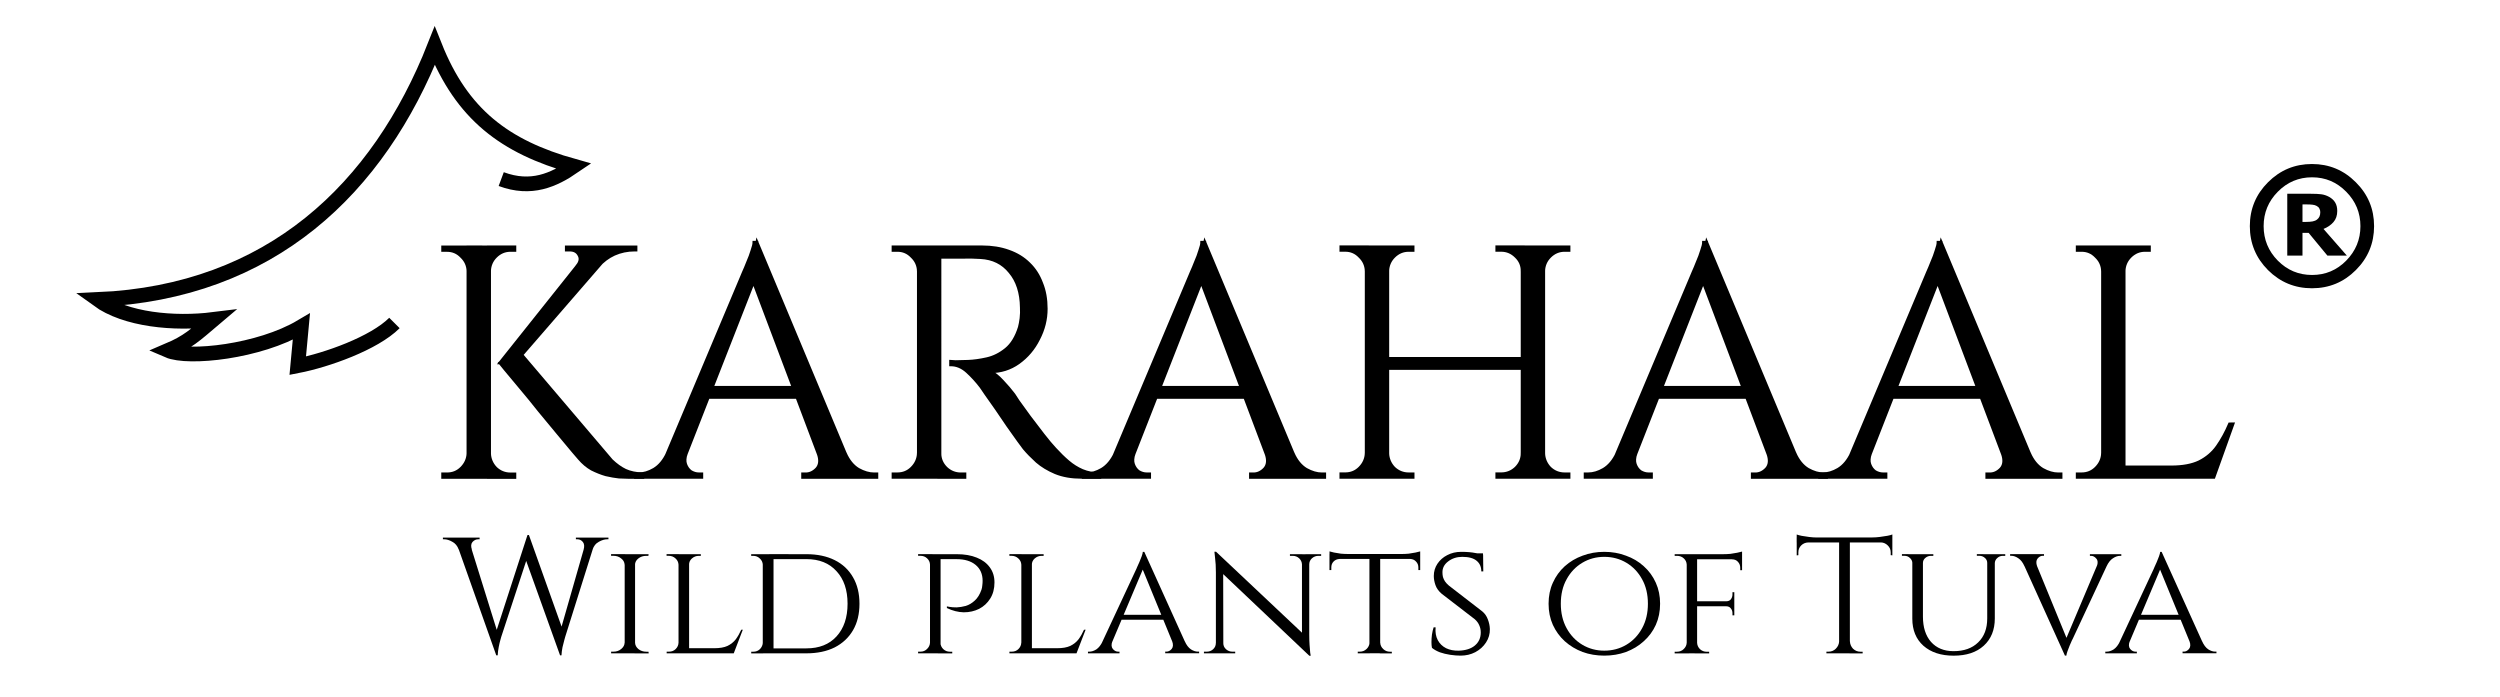
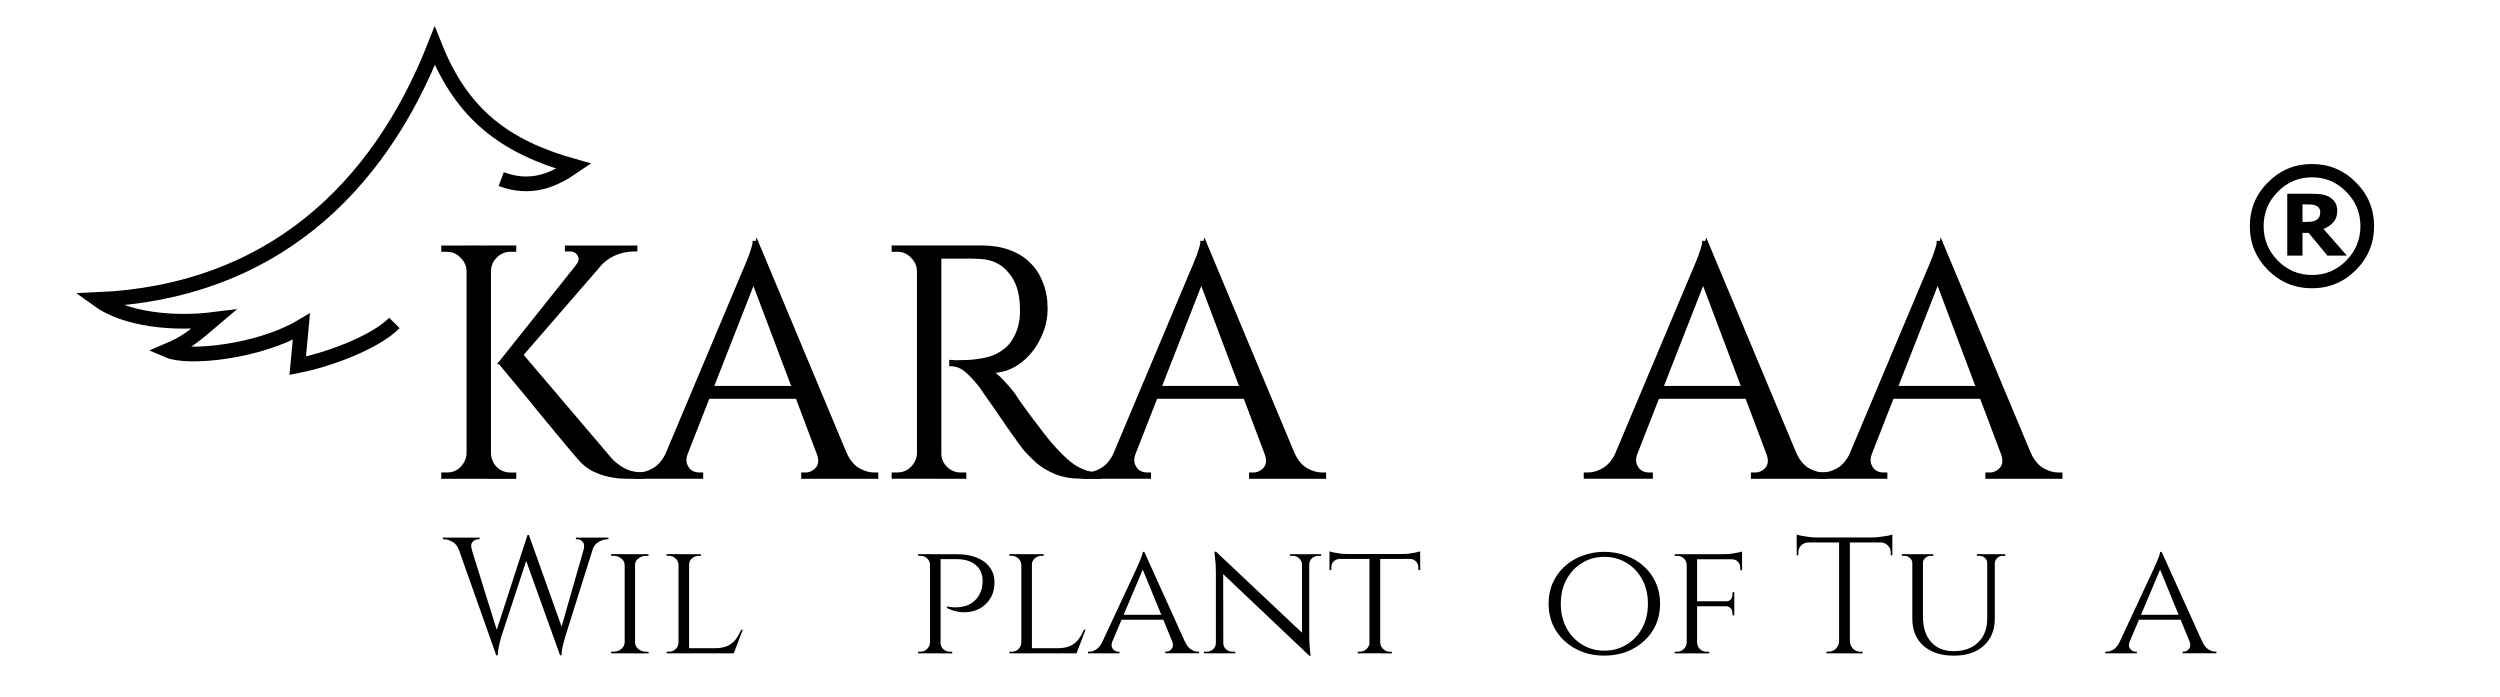
<svg xmlns="http://www.w3.org/2000/svg" xmlns:ns1="http://www.inkscape.org/namespaces/inkscape" xmlns:ns2="http://sodipodi.sourceforge.net/DTD/sodipodi-0.dtd" width="180" height="50.15" viewBox="0 0 47.625 13.269" version="1.1" id="svg857" ns1:version="1.4.2 (f4327f4, 2025-05-13)" ns2:docname="Logol.svg">
  <defs id="defs851" />
  <ns2:namedview id="base" pagecolor="#ffffff" bordercolor="#666666" borderopacity="1.0" ns1:pageopacity="0.0" ns1:pageshadow="2" ns1:zoom="2.8" ns1:cx="-11.964286" ns1:cy="42.678571" ns1:document-units="mm" ns1:current-layer="g899" ns1:document-rotation="0" showgrid="false" ns1:window-width="3440" ns1:window-height="1369" ns1:window-x="-8" ns1:window-y="-8" ns1:window-maximized="1" units="px" showguides="false" ns1:snap-nodes="false" ns1:showpageshadow="2" ns1:pagecheckerboard="0" ns1:deskcolor="#d1d1d1" />
  <g ns1:label="Слой 1" ns1:groupmode="layer" id="layer1">
    <g id="g899" transform="matrix(0.876,0,0,0.876,-6.129,-0.567)">
      <path ns2:nodetypes="ccccccccc" ns1:connector-curvature="0" id="path4520" d="m 15.574,7.671 c -0.442,0.443 -1.481,0.809 -2.103,0.93 l 0.079,-0.849 c -0.915,0.543 -2.456,0.709 -2.9,0.517 0.433,-0.184 0.584,-0.33 0.991,-0.675 -0.858,0.107 -1.913,0.009 -2.521,-0.432 3.768,-0.165 6.107,-2.415 7.33,-5.516 0.591,1.487 1.519,2.194 3.027,2.616 -0.441,0.302 -0.928,0.523 -1.581,0.28" style="fill:none;stroke:#000000;stroke-width:0.32;stroke-linecap:butt;stroke-linejoin:miter;stroke-miterlimit:4;stroke-dasharray:none;stroke-opacity:1" />
      <g style="font-style:normal;font-variant:normal;font-weight:normal;font-stretch:normal;font-size:7.154px;line-height:1.25;font-family:Cinzel;-inkscape-font-specification:Cinzel;fill:#000000;fill-opacity:1;stroke:none;stroke-width:0.065;stroke-miterlimit:4;stroke-dasharray:none" id="text841" aria-label="KARAHAAL" transform="translate(0,-3.451)">
        <path id="path838" style="font-style:normal;font-variant:normal;font-weight:normal;font-stretch:normal;font-family:Cinzel;-inkscape-font-specification:Cinzel;stroke:#000000;stroke-width:0.065;stroke-miterlimit:4;stroke-dasharray:none" d="m 18.263,11.723 2.032,2.389 q 0.15,0.143 0.3,0.215 0.157,0.072 0.379,0.079 v 0.072 h -0.308 q -0.072,0 -0.207,-0.007 -0.129,-0.014 -0.286,-0.05 -0.15,-0.043 -0.308,-0.122 -0.15,-0.086 -0.272,-0.229 0,0 -0.129,-0.15 -0.122,-0.15 -0.322,-0.386 -0.193,-0.236 -0.415,-0.501 -0.215,-0.272 -0.415,-0.508 -0.193,-0.236 -0.322,-0.386 -0.122,-0.15 -0.122,-0.15 z m 2.068,-2.203 -2.139,2.468 h -0.322 l 1.967,-2.468 z m 0.494,-0.05 v 0.064 h -0.029 q -0.236,0 -0.444,0.093 -0.2,0.093 -0.343,0.258 L 19.557,9.87 q 0.093,-0.122 0.029,-0.229 -0.057,-0.107 -0.2,-0.107 h -0.072 v -0.064 h 1.481 z m -3.184,0 v 5.008 H 17.175 V 9.469 Z m -0.444,4.486 v 0.522 h -0.572 v -0.072 q 0,0 0.043,0 0.05,0 0.05,0 0.186,0 0.315,-0.129 0.136,-0.136 0.143,-0.322 z m 0,-3.963 h -0.021 q -0.007,-0.186 -0.143,-0.315 -0.129,-0.136 -0.315,-0.136 0,0 -0.05,0 -0.043,0 -0.043,0 v -0.072 h 0.572 z m 0.422,3.963 h 0.021 q 0.007,0.186 0.136,0.322 0.136,0.129 0.322,0.129 0,0 0.043,0 0.043,0 0.05,0 v 0.072 H 17.619 Z m 0,-3.963 V 9.469 h 0.572 v 0.072 q -0.007,0 -0.05,0 -0.043,0 -0.043,0 -0.186,0 -0.322,0.136 -0.129,0.129 -0.136,0.315 z" />
        <path id="path840" style="font-style:normal;font-variant:normal;font-weight:normal;font-stretch:normal;font-family:Cinzel;-inkscape-font-specification:Cinzel;stroke:#000000;stroke-width:0.065;stroke-miterlimit:4;stroke-dasharray:none" d="m 23.458,9.369 2.118,5.065 h -0.608 l -1.653,-4.385 z m -1.538,4.586 q -0.05,0.143 -0.014,0.243 0.036,0.1 0.114,0.157 0.086,0.05 0.172,0.05 h 0.064 v 0.072 h -1.438 v -0.072 q 0,0 0.036,0 0.029,0 0.029,0 0.165,0 0.336,-0.1 0.179,-0.107 0.293,-0.351 z m 1.538,-4.586 0.064,0.501 -1.796,4.586 H 21.298 l 1.831,-4.35 q 0,0 0.036,-0.086 0.043,-0.093 0.093,-0.222 0.057,-0.129 0.093,-0.25 0.043,-0.122 0.043,-0.179 z m 1.009,3.155 v 0.215 H 22.228 v -0.215 z m 0.322,1.431 h 0.587 q 0.107,0.243 0.286,0.351 0.179,0.1 0.343,0.1 0,0 0.029,0 0.029,0 0.029,0 v 0.072 h -1.61 v -0.072 h 0.064 q 0.136,0 0.243,-0.114 0.107,-0.122 0.029,-0.336 z" />
        <path id="path842" style="font-style:normal;font-variant:normal;font-weight:normal;font-stretch:normal;font-family:Cinzel;-inkscape-font-specification:Cinzel;stroke:#000000;stroke-width:0.065;stroke-miterlimit:4;stroke-dasharray:none" d="m 27.342,9.469 h 1.009 q 0.322,0 0.579,0.093 0.265,0.093 0.444,0.272 0.179,0.172 0.272,0.422 0.1,0.243 0.1,0.558 0,0.343 -0.165,0.658 -0.157,0.315 -0.436,0.515 -0.272,0.193 -0.615,0.193 0.122,0.05 0.265,0.207 0.143,0.15 0.25,0.293 0,0 0.093,0.143 0.1,0.136 0.243,0.336 0.15,0.2 0.3,0.393 0.15,0.193 0.258,0.308 0.143,0.157 0.286,0.279 0.143,0.122 0.308,0.193 0.172,0.072 0.379,0.072 v 0.072 h -0.393 q -0.329,0 -0.572,-0.1 -0.236,-0.1 -0.401,-0.243 -0.165,-0.15 -0.279,-0.286 -0.021,-0.029 -0.122,-0.165 -0.093,-0.136 -0.229,-0.322 -0.129,-0.193 -0.258,-0.379 -0.129,-0.186 -0.222,-0.315 -0.093,-0.136 -0.107,-0.157 -0.136,-0.179 -0.3,-0.329 -0.165,-0.15 -0.358,-0.15 v -0.072 q 0,0 0.107,0.007 0.114,0 0.272,-0.007 0.186,-0.007 0.408,-0.057 0.222,-0.05 0.415,-0.207 0.193,-0.157 0.293,-0.479 0.021,-0.079 0.036,-0.193 0.014,-0.122 0.007,-0.236 -0.007,-0.486 -0.25,-0.773 -0.236,-0.293 -0.637,-0.315 -0.2,-0.014 -0.415,-0.007 -0.207,0 -0.351,0 -0.143,0 -0.143,0 0,-0.007 -0.021,-0.057 -0.014,-0.057 -0.036,-0.107 -0.014,-0.057 -0.014,-0.057 z m 0.093,0 V 14.477 H 26.97 V 9.469 Z m -0.444,4.486 v 0.522 h -0.572 v -0.072 q 0,0 0.043,0 0.05,0 0.05,0 0.186,0 0.315,-0.129 0.136,-0.136 0.143,-0.322 z m 0,-3.963 h -0.021 Q 26.963,9.805 26.827,9.677 26.698,9.541 26.512,9.541 q 0,0 -0.05,0 -0.043,0 -0.043,0 v -0.072 h 0.572 z m 0.422,3.963 h 0.021 q 0,0.186 0.136,0.322 0.136,0.129 0.322,0.129 0,0 0.043,0 0.043,0 0.043,0 v 0.072 h -0.565 z" />
        <path id="path844" style="font-style:normal;font-variant:normal;font-weight:normal;font-stretch:normal;font-family:Cinzel;-inkscape-font-specification:Cinzel;stroke:#000000;stroke-width:0.065;stroke-miterlimit:4;stroke-dasharray:none" d="m 33.197,9.369 2.118,5.065 h -0.608 l -1.653,-4.385 z m -1.538,4.586 q -0.05,0.143 -0.014,0.243 0.036,0.1 0.114,0.157 0.086,0.05 0.172,0.05 h 0.064 v 0.072 H 30.557 v -0.072 q 0,0 0.036,0 0.029,0 0.029,0 0.165,0 0.336,-0.1 0.179,-0.107 0.293,-0.351 z m 1.538,-4.586 0.064,0.501 -1.796,4.586 h -0.429 l 1.831,-4.35 q 0,0 0.036,-0.086 0.043,-0.093 0.093,-0.222 0.057,-0.129 0.093,-0.25 0.043,-0.122 0.043,-0.179 z m 1.009,3.155 v 0.215 h -2.239 v -0.215 z m 0.322,1.431 h 0.587 q 0.107,0.243 0.286,0.351 0.179,0.1 0.343,0.1 0,0 0.029,0 0.029,0 0.029,0 v 0.072 h -1.61 v -0.072 h 0.064 q 0.136,0 0.243,-0.114 0.107,-0.122 0.029,-0.336 z" />
-         <path id="path846" style="font-style:normal;font-variant:normal;font-weight:normal;font-stretch:normal;font-family:Cinzel;-inkscape-font-specification:Cinzel;stroke:#000000;stroke-width:0.065;stroke-miterlimit:4;stroke-dasharray:none" d="M 40.565,9.469 V 14.477 H 40.1 V 9.469 Z m -3.391,0 V 14.477 H 36.709 V 9.469 Z m 2.99,2.425 v 0.215 h -3.062 v -0.215 z m -3.434,2.06 v 0.522 h -0.572 v -0.072 q 0,0 0.043,0 0.05,0 0.05,0 0.186,0 0.315,-0.129 0.136,-0.136 0.143,-0.322 z m 0,-3.963 h -0.021 q -0.007,-0.186 -0.143,-0.315 -0.129,-0.136 -0.315,-0.136 0,0 -0.05,0 -0.043,0 -0.043,0 v -0.072 h 0.572 z m 0.422,3.963 h 0.021 q 0.007,0.186 0.136,0.322 0.136,0.129 0.322,0.129 0,0 0.043,0 0.043,0 0.05,0 v 0.072 h -0.572 z m 0,-3.963 V 9.469 h 0.572 v 0.072 q -0.007,0 -0.05,0 -0.043,0 -0.043,0 -0.186,0 -0.322,0.136 -0.129,0.129 -0.136,0.315 z m 2.969,3.963 v 0.522 h -0.572 v -0.072 q 0.007,0 0.05,0 0.043,0 0.043,0 0.186,0 0.322,-0.129 0.136,-0.136 0.136,-0.322 z m 0,-3.963 h -0.021 q 0,-0.186 -0.136,-0.315 -0.136,-0.136 -0.322,-0.136 0,0 -0.043,0 -0.043,0 -0.05,0 v -0.072 h 0.572 z m 0.422,3.963 h 0.021 q 0.007,0.186 0.136,0.322 0.136,0.129 0.322,0.129 0,0 0.043,0 0.05,0 0.05,0 v 0.072 h -0.572 z m 0,-3.963 V 9.469 h 0.572 v 0.072 q 0,0 -0.05,0 -0.043,0 -0.043,0 -0.186,0 -0.322,0.136 -0.129,0.129 -0.136,0.315 z" />
        <path id="path848" style="font-style:normal;font-variant:normal;font-weight:normal;font-stretch:normal;font-family:Cinzel;-inkscape-font-specification:Cinzel;stroke:#000000;stroke-width:0.065;stroke-miterlimit:4;stroke-dasharray:none" d="m 44.11,9.369 2.118,5.065 h -0.608 l -1.653,-4.385 z m -1.538,4.586 q -0.05,0.143 -0.014,0.243 0.036,0.1 0.114,0.157 0.086,0.05 0.172,0.05 h 0.064 v 0.072 h -1.438 v -0.072 q 0,0 0.036,0 0.029,0 0.029,0 0.165,0 0.336,-0.1 0.179,-0.107 0.293,-0.351 z m 1.538,-4.586 0.064,0.501 -1.796,4.586 h -0.429 l 1.831,-4.35 q 0,0 0.036,-0.086 0.043,-0.093 0.093,-0.222 0.057,-0.129 0.093,-0.25 0.043,-0.122 0.043,-0.179 z m 1.009,3.155 v 0.215 h -2.239 v -0.215 z m 0.322,1.431 h 0.587 q 0.107,0.243 0.286,0.351 0.179,0.1 0.343,0.1 0,0 0.029,0 0.029,0 0.029,0 v 0.072 h -1.61 v -0.072 h 0.064 q 0.136,0 0.243,-0.114 0.107,-0.122 0.029,-0.336 z" />
        <path id="path850" style="font-style:normal;font-variant:normal;font-weight:normal;font-stretch:normal;font-family:Cinzel;-inkscape-font-specification:Cinzel;stroke:#000000;stroke-width:0.065;stroke-miterlimit:4;stroke-dasharray:none" d="m 49.21,9.369 2.118,5.065 h -0.608 l -1.653,-4.385 z m -1.538,4.586 q -0.05,0.143 -0.014,0.243 0.036,0.1 0.114,0.157 0.086,0.05 0.172,0.05 h 0.064 v 0.072 h -1.438 v -0.072 q 0,0 0.036,0 0.029,0 0.029,0 0.165,0 0.336,-0.1 0.179,-0.107 0.293,-0.351 z m 1.538,-4.586 0.064,0.501 -1.796,4.586 h -0.429 l 1.831,-4.35 q 0,0 0.036,-0.086 0.043,-0.093 0.093,-0.222 0.057,-0.129 0.093,-0.25 0.043,-0.122 0.043,-0.179 z m 1.009,3.155 v 0.215 h -2.239 v -0.215 z m 0.322,1.431 h 0.587 q 0.107,0.243 0.286,0.351 0.179,0.1 0.343,0.1 0,0 0.029,0 0.029,0 0.029,0 v 0.072 h -1.61 v -0.072 h 0.064 q 0.136,0 0.243,-0.114 0.107,-0.122 0.029,-0.336 z" />
-         <path id="path852" style="font-style:normal;font-variant:normal;font-weight:normal;font-stretch:normal;font-family:Cinzel;-inkscape-font-specification:Cinzel;stroke:#000000;stroke-width:0.065;stroke-miterlimit:4;stroke-dasharray:none" d="M 53.187,9.469 V 14.477 H 52.722 V 9.469 Z m 1.932,4.786 v 0.222 h -1.953 v -0.222 z m 0.436,-0.937 -0.415,1.159 h -1.188 l 0.258,-0.222 q 0.379,0 0.615,-0.114 0.243,-0.122 0.393,-0.336 0.15,-0.215 0.265,-0.486 z m -2.812,0.637 v 0.522 h -0.572 v -0.072 q 0,0 0.043,0 0.05,0 0.05,0 0.186,0 0.315,-0.129 0.136,-0.136 0.143,-0.322 z m 0,-3.963 h -0.021 q -0.007,-0.186 -0.143,-0.315 -0.129,-0.136 -0.315,-0.136 0,0 -0.05,0 -0.043,0 -0.043,0 v -0.072 h 0.572 z m 0.422,0 V 9.469 h 0.572 v 0.072 q -0.007,0 -0.05,0 -0.043,0 -0.043,0 -0.186,0 -0.322,0.136 -0.129,0.129 -0.136,0.315 z" />
      </g>
      <g style="font-style:normal;font-weight:normal;font-size:3.594px;line-height:1.25;font-family:sans-serif;fill:#000000;fill-opacity:1;stroke:none;stroke-width:0.09" id="text845" aria-label="Wild plants of Tuva" transform="translate(0,-3.451)">
        <path id="path855" style="font-style:normal;font-variant:normal;font-weight:normal;font-stretch:normal;font-family:Cinzel;-inkscape-font-specification:Cinzel;stroke-width:0.09" d="m 16.89,15.812 h 0.291 l 0.668,2.145 -0.061,0.392 z m 1.61,-0.079 0.029,0.291 -0.633,1.926 q 0,0 -0.018,0.065 -0.018,0.061 -0.036,0.155 -0.018,0.09 -0.022,0.18 h -0.032 l -0.065,-0.32 0.744,-2.296 z m 0,0.004 0.755,2.117 -0.079,0.496 -0.798,-2.225 z m 1.459,0.075 -0.672,2.138 q 0,0 -0.018,0.065 -0.018,0.065 -0.04,0.158 -0.018,0.09 -0.022,0.176 h -0.032 l -0.043,-0.356 0.625,-2.181 z m -0.27,0.237 q 0.029,-0.108 -0.018,-0.165 -0.047,-0.058 -0.119,-0.058 h -0.032 v -0.036 h 0.708 v 0.036 q 0,0 -0.014,0 -0.014,0 -0.014,0 -0.083,0 -0.18,0.054 -0.097,0.05 -0.137,0.169 z m -2.433,0 h -0.284 q -0.043,-0.119 -0.14,-0.169 -0.093,-0.054 -0.176,-0.054 0,0 -0.014,0 -0.014,0 -0.014,0 v -0.036 h 0.798 v 0.036 h -0.032 q -0.068,0 -0.122,0.058 -0.05,0.058 -0.014,0.165 z" />
        <path id="path857" style="font-style:normal;font-variant:normal;font-weight:normal;font-stretch:normal;font-family:Cinzel;-inkscape-font-specification:Cinzel;stroke-width:0.09" d="m 20.807,16.15 v 2.156 h -0.226 v -2.156 z m -0.216,1.926 v 0.23 h -0.305 v -0.036 q 0,0 0.025,0 0.025,0 0.025,0 0.101,0 0.169,-0.058 0.072,-0.058 0.075,-0.137 z m 0.205,0 h 0.011 q 0.004,0.079 0.072,0.137 0.072,0.058 0.173,0.058 0,0 0.022,0 0.025,0 0.025,0 l 0.004,0.036 H 20.797 Z m 0,-1.696 v -0.23 h 0.305 l -0.004,0.036 q 0,0 -0.025,0 -0.022,0 -0.022,0 -0.101,0 -0.173,0.058 -0.068,0.054 -0.072,0.137 z m -0.205,0 h -0.011 q -0.004,-0.083 -0.075,-0.137 -0.068,-0.058 -0.169,-0.058 -0.004,0 -0.029,0 -0.022,0 -0.022,0 v -0.036 h 0.305 z" />
        <path id="path859" style="font-style:normal;font-variant:normal;font-weight:normal;font-stretch:normal;font-family:Cinzel;-inkscape-font-specification:Cinzel;stroke-width:0.09" d="m 21.982,16.15 v 2.156 h -0.23 v -2.156 z m 0.967,2.045 -0.007,0.111 H 21.975 V 18.195 Z M 23.15,17.792 22.953,18.306 h -0.546 l 0.122,-0.111 q 0.18,0 0.288,-0.05 0.111,-0.054 0.18,-0.144 0.068,-0.093 0.119,-0.208 z m -1.391,0.284 0.047,0.23 H 21.494 v -0.036 q 0,0 0.025,0 0.025,0 0.025,0 0.09,0 0.147,-0.058 0.058,-0.058 0.061,-0.137 z m 0.212,-1.696 v -0.23 h 0.266 v 0.036 q 0,0 -0.022,0 -0.022,0 -0.022,0 -0.086,0 -0.151,0.058 -0.061,0.054 -0.061,0.137 z m -0.212,0 h -0.007 q -0.004,-0.083 -0.065,-0.137 -0.061,-0.058 -0.151,-0.058 0,0 -0.022,0 -0.022,0 -0.022,0 v -0.036 h 0.266 z" />
-         <path id="path861" style="font-style:normal;font-variant:normal;font-weight:normal;font-stretch:normal;font-family:Cinzel;-inkscape-font-specification:Cinzel;stroke-width:0.09" d="m 24.533,16.15 q 0.356,0 0.615,0.129 0.259,0.129 0.399,0.374 0.14,0.241 0.14,0.575 0,0.334 -0.14,0.575 -0.14,0.241 -0.399,0.374 -0.259,0.129 -0.615,0.129 h -0.765 l -0.007,-0.108 q 0.252,0 0.42,0 0.173,0 0.262,0 0.09,0 0.09,0 0.417,0 0.654,-0.259 0.241,-0.262 0.241,-0.712 0,-0.449 -0.241,-0.708 -0.237,-0.262 -0.654,-0.262 0,0 -0.093,0 -0.093,0 -0.273,0 -0.18,0 -0.442,0 v -0.108 z m -0.715,0 v 2.156 h -0.234 v -2.156 z m -0.226,1.923 v 0.234 h -0.259 v -0.036 q 0,0 0.022,0 0.025,0 0.025,0 0.086,0 0.144,-0.058 0.058,-0.061 0.061,-0.14 z m 0,-1.689 h -0.007 q -0.004,-0.086 -0.065,-0.14 -0.058,-0.058 -0.144,-0.058 0,0 -0.022,0 -0.022,0 -0.022,0 v -0.036 h 0.259 z" />
        <path id="path863" style="font-style:normal;font-variant:normal;font-weight:normal;font-stretch:normal;font-family:Cinzel;-inkscape-font-specification:Cinzel;stroke-width:0.09" d="m 27.404,16.15 h 0.399 q 0.252,0 0.435,0.075 0.183,0.072 0.284,0.212 0.101,0.137 0.101,0.327 0,0.205 -0.093,0.352 -0.09,0.144 -0.241,0.223 -0.151,0.075 -0.334,0.075 -0.183,-0.004 -0.367,-0.093 v -0.036 q 0,0 0.058,0.011 0.061,0.011 0.155,0.011 0.093,-0.004 0.198,-0.032 0.104,-0.032 0.194,-0.115 0.093,-0.083 0.147,-0.237 0.014,-0.04 0.018,-0.093 0.007,-0.054 0.007,-0.101 0,-0.219 -0.151,-0.345 -0.151,-0.126 -0.417,-0.126 h -0.352 q 0,0 -0.011,-0.025 -0.007,-0.029 -0.018,-0.054 -0.011,-0.029 -0.011,-0.029 z m 0.047,0 v 2.156 h -0.23 v -2.156 z m -0.223,1.926 0.047,0.23 h -0.313 v -0.036 q 0,0 0.025,0 0.025,0 0.025,0 0.086,0 0.144,-0.058 0.061,-0.058 0.065,-0.137 z m 0,-1.7 h -0.007 q -0.004,-0.083 -0.065,-0.137 -0.058,-0.054 -0.144,-0.054 0,0 -0.025,0 -0.025,0 -0.025,0 v -0.036 h 0.313 z m 0.212,1.7 h 0.007 q 0.004,0.079 0.061,0.137 0.061,0.058 0.147,0.058 0.004,0 0.025,0 0.025,0 0.025,0 v 0.036 h -0.313 z" />
        <path id="path865" style="font-style:normal;font-variant:normal;font-weight:normal;font-stretch:normal;font-family:Cinzel;-inkscape-font-specification:Cinzel;stroke-width:0.09" d="m 29.437,16.15 v 2.156 h -0.23 v -2.156 z m 0.967,2.045 -0.007,0.111 H 29.429 V 18.195 Z M 30.605,17.792 30.407,18.306 h -0.546 l 0.122,-0.111 q 0.18,0 0.288,-0.05 0.111,-0.054 0.18,-0.144 0.068,-0.093 0.119,-0.208 z m -1.391,0.284 0.047,0.23 h -0.313 v -0.036 q 0,0 0.025,0 0.025,0 0.025,0 0.09,0 0.147,-0.058 0.058,-0.058 0.061,-0.137 z m 0.212,-1.696 v -0.23 h 0.266 v 0.036 q 0,0 -0.022,0 -0.022,0 -0.022,0 -0.086,0 -0.151,0.058 -0.061,0.054 -0.061,0.137 z m -0.212,0 h -0.007 q -0.004,-0.083 -0.065,-0.137 -0.061,-0.058 -0.151,-0.058 0,0 -0.022,0 -0.022,0 -0.022,0 v -0.036 h 0.266 z" />
        <path id="path867" style="font-style:normal;font-variant:normal;font-weight:normal;font-stretch:normal;font-family:Cinzel;-inkscape-font-specification:Cinzel;stroke-width:0.09" d="m 31.881,16.099 0.988,2.185 h -0.284 l -0.765,-1.865 z m -0.694,1.944 q -0.04,0.108 0.011,0.169 0.05,0.058 0.115,0.058 h 0.029 v 0.036 h -0.686 v -0.036 q 0,0 0.014,0 0.014,0 0.014,0 0.075,0 0.155,-0.05 0.079,-0.054 0.137,-0.176 z m 0.694,-1.944 0.025,0.248 -0.823,1.948 h -0.226 l 0.852,-1.826 q 0,0 0.018,-0.043 0.022,-0.043 0.047,-0.104 0.029,-0.065 0.05,-0.126 0.022,-0.061 0.025,-0.097 z m 0.424,1.369 v 0.108 h -0.952 v -0.108 z m 0.183,0.575 h 0.273 q 0.054,0.122 0.133,0.176 0.079,0.05 0.151,0.05 0,0 0.014,0 0.014,0 0.014,0 v 0.036 h -0.737 v -0.036 h 0.029 q 0.061,0 0.111,-0.058 0.05,-0.061 0.011,-0.169 z" />
        <path id="path869" style="font-style:normal;font-variant:normal;font-weight:normal;font-stretch:normal;font-family:Cinzel;-inkscape-font-specification:Cinzel;stroke-width:0.09" d="m 33.441,16.096 1.991,1.876 0.036,0.385 -1.991,-1.887 z m 0.007,1.987 v 0.223 h -0.27 v -0.036 q 0,0 0.029,0 0.032,0 0.032,0 0.083,0 0.14,-0.054 0.058,-0.054 0.058,-0.133 z m 0.151,0 q 0,0.079 0.058,0.133 0.061,0.054 0.14,0.054 0,0 0.029,0 0.032,0 0.032,0 v 0.036 H 33.588 v -0.223 z m -0.158,-1.987 0.155,0.201 0.004,2.009 h -0.162 v -1.761 q 0,-0.183 -0.018,-0.316 -0.014,-0.133 -0.014,-0.133 z m 2.027,0.054 v 1.747 q 0,0.115 0.007,0.223 0.007,0.104 0.014,0.173 0.011,0.065 0.011,0.065 h -0.032 l -0.158,-0.19 v -2.016 z m -0.011,0.223 v -0.223 h 0.27 v 0.036 q 0,0 -0.032,0 -0.029,0 -0.029,0 -0.079,0 -0.14,0.054 -0.058,0.054 -0.058,0.133 z m -0.147,0 q -0.004,-0.079 -0.061,-0.133 -0.058,-0.054 -0.14,-0.054 0,0 -0.032,0 -0.029,0 -0.029,0 v -0.036 h 0.27 v 0.223 z" />
        <path id="path871" style="font-style:normal;font-variant:normal;font-weight:normal;font-stretch:normal;font-family:Cinzel;-inkscape-font-specification:Cinzel;stroke-width:0.09" d="m 37.011,16.16 v 2.145 h -0.234 v -2.145 z m 0.87,-0.014 v 0.108 h -1.973 v -0.108 z m 0,0.101 v 0.248 h -0.04 v -0.058 q 0,-0.075 -0.05,-0.126 -0.047,-0.054 -0.129,-0.058 v -0.007 z m 0,-0.158 v 0.093 l -0.403,-0.036 q 0.072,0 0.151,-0.007 0.083,-0.011 0.151,-0.025 0.068,-0.014 0.101,-0.025 z m -1.096,1.987 v 0.23 h -0.262 v -0.036 q 0.004,0 0.022,0 0.022,0 0.022,0 0.086,0 0.147,-0.058 0.061,-0.058 0.065,-0.137 z m 0.216,0 h 0.011 q 0.004,0.079 0.065,0.137 0.061,0.058 0.147,0.058 0,0 0.018,0 0.022,0 0.022,0 v 0.036 h -0.262 z m -0.873,-1.829 v 0.007 q -0.083,0.004 -0.133,0.058 -0.047,0.05 -0.047,0.126 v 0.058 h -0.04 V 16.247 Z m -0.219,-0.158 q 0.032,0.011 0.097,0.025 0.068,0.014 0.151,0.025 0.083,0.007 0.155,0.007 l -0.403,0.036 z" />
-         <path id="path873" style="font-style:normal;font-variant:normal;font-weight:normal;font-stretch:normal;font-family:Cinzel;-inkscape-font-specification:Cinzel;stroke-width:0.09" d="m 38.772,16.099 q 0.101,0 0.176,0.007 0.075,0.007 0.129,0.018 0.058,0.007 0.097,0.022 0.043,0.011 0.075,0.022 l 0.004,0.356 h -0.043 q 0,-0.147 -0.101,-0.23 -0.101,-0.086 -0.313,-0.086 -0.18,0 -0.309,0.101 -0.126,0.097 -0.122,0.241 0,0.047 0.011,0.097 0.014,0.047 0.043,0.093 0.032,0.047 0.086,0.093 l 0.726,0.561 q 0.083,0.068 0.122,0.176 0.04,0.104 0.043,0.208 0.004,0.158 -0.083,0.291 -0.086,0.133 -0.234,0.212 -0.144,0.075 -0.32,0.075 -0.104,0 -0.226,-0.018 -0.119,-0.018 -0.223,-0.054 -0.104,-0.04 -0.173,-0.097 -0.011,-0.05 -0.011,-0.126 0,-0.079 0.011,-0.165 0.014,-0.086 0.036,-0.155 h 0.043 q -0.014,0.162 0.047,0.277 0.061,0.115 0.18,0.176 0.119,0.058 0.277,0.054 0.223,-0.007 0.349,-0.111 0.129,-0.108 0.129,-0.284 0,-0.086 -0.032,-0.155 -0.029,-0.072 -0.097,-0.133 l -0.719,-0.553 q -0.101,-0.086 -0.137,-0.19 -0.036,-0.104 -0.036,-0.198 0,-0.147 0.079,-0.266 0.079,-0.119 0.212,-0.187 0.137,-0.072 0.302,-0.072 z m 0.474,0.032 0.004,0.065 H 38.995 v -0.065 z" />
        <path id="path875" style="font-style:normal;font-variant:normal;font-weight:normal;font-stretch:normal;font-family:Cinzel;-inkscape-font-specification:Cinzel;stroke-width:0.09" d="m 41.884,16.099 q 0.252,0 0.471,0.083 0.223,0.079 0.388,0.23 0.169,0.151 0.262,0.359 0.093,0.205 0.093,0.456 0,0.252 -0.093,0.46 -0.093,0.205 -0.262,0.356 -0.165,0.151 -0.388,0.234 -0.219,0.079 -0.471,0.079 -0.252,0 -0.471,-0.079 -0.219,-0.083 -0.388,-0.234 -0.165,-0.151 -0.259,-0.356 -0.093,-0.208 -0.093,-0.46 0,-0.252 0.093,-0.456 0.093,-0.208 0.259,-0.359 0.169,-0.151 0.388,-0.23 0.219,-0.083 0.471,-0.083 z m 0,2.149 q 0.266,0 0.482,-0.129 0.216,-0.129 0.341,-0.359 0.126,-0.23 0.126,-0.532 0,-0.305 -0.126,-0.532 -0.126,-0.23 -0.341,-0.359 -0.216,-0.129 -0.482,-0.129 -0.262,0 -0.478,0.129 -0.216,0.129 -0.341,0.359 -0.126,0.226 -0.126,0.532 0,0.302 0.126,0.532 0.126,0.23 0.341,0.359 0.216,0.129 0.478,0.129 z" />
        <path id="path877" style="font-style:normal;font-variant:normal;font-weight:normal;font-stretch:normal;font-family:Cinzel;-inkscape-font-specification:Cinzel;stroke-width:0.09" d="m 43.903,16.15 v 2.156 h -0.226 v -2.156 z m 0.809,1.024 v 0.108 h -0.816 v -0.108 z m 0.169,-1.024 v 0.111 h -0.985 v -0.111 z m -0.169,1.125 v 0.205 h -0.04 v -0.047 q 0,-0.061 -0.036,-0.104 -0.032,-0.047 -0.111,-0.047 v -0.007 z m 0,-0.298 v 0.205 h -0.187 v -0.007 q 0.079,0 0.111,-0.043 0.036,-0.047 0.036,-0.108 v -0.047 z m 0.169,-0.726 v 0.248 h -0.04 v -0.054 q 0,-0.075 -0.05,-0.129 -0.047,-0.054 -0.129,-0.054 v -0.011 z m 0,-0.158 v 0.093 l -0.413,-0.036 q 0.075,0 0.158,-0.007 0.083,-0.011 0.151,-0.025 0.072,-0.014 0.104,-0.025 z m -1.197,1.984 0.047,0.23 h -0.316 v -0.036 q 0,0 0.025,0 0.025,0 0.025,0 0.09,0 0.147,-0.058 0.061,-0.058 0.065,-0.137 z m 0,-1.7 h -0.007 q -0.004,-0.083 -0.065,-0.137 -0.058,-0.054 -0.147,-0.054 0,0 -0.025,0 -0.025,0 -0.025,0 v -0.036 h 0.316 z m 0.212,1.7 h 0.007 q 0.004,0.079 0.061,0.137 0.061,0.058 0.151,0.058 0,0 0.025,0 0.025,0 0.025,0 v 0.036 H 43.849 Z" />
        <path id="path879" style="font-style:normal;font-variant:normal;font-weight:normal;font-stretch:normal;font-family:Cinzel;-inkscape-font-specification:Cinzel;stroke-width:0.09" d="m 47.225,15.801 v 2.505 h -0.234 v -2.505 z m 0.924,-0.014 v 0.108 H 46.068 V 15.787 Z m 0,0.097 v 0.291 l -0.036,-0.004 v -0.061 q 0,-0.09 -0.065,-0.151 -0.061,-0.061 -0.147,-0.065 v -0.011 z m 0,-0.162 v 0.104 l -0.438,-0.04 q 0.079,0 0.165,-0.011 0.09,-0.011 0.165,-0.025 0.075,-0.014 0.108,-0.029 z m -1.146,2.322 v 0.262 h -0.288 v -0.036 q 0,0 0.022,0 0.025,0 0.025,0 0.093,0 0.158,-0.065 0.068,-0.068 0.072,-0.162 z m 0.212,0 h 0.011 q 0.004,0.093 0.068,0.162 0.068,0.065 0.162,0.065 0,0 0.022,0 0.025,0 0.025,0 v 0.036 h -0.287 z m -0.898,-2.16 v 0.011 q -0.09,0.004 -0.151,0.065 -0.061,0.061 -0.061,0.151 v 0.061 l -0.036,0.004 v -0.291 z m -0.248,-0.162 q 0.036,0.014 0.108,0.029 0.075,0.014 0.165,0.025 0.09,0.011 0.165,0.011 l -0.438,0.04 z" />
        <path id="path881" style="font-style:normal;font-variant:normal;font-weight:normal;font-stretch:normal;font-family:Cinzel;-inkscape-font-specification:Cinzel;stroke-width:0.09" d="m 48.814,16.15 v 1.358 q 0,0.349 0.176,0.55 0.18,0.201 0.489,0.201 0.341,0 0.535,-0.19 0.198,-0.19 0.198,-0.521 v -1.398 h 0.165 v 1.398 q 0,0.374 -0.241,0.593 -0.237,0.216 -0.654,0.216 -0.413,0 -0.658,-0.216 -0.241,-0.216 -0.241,-0.589 v -1.402 z m -0.223,0 v 0.19 h -0.007 q -0.004,-0.065 -0.054,-0.108 -0.047,-0.047 -0.119,-0.047 0,0 -0.029,0 -0.025,0 -0.025,0 v -0.036 z m 0.449,0 v 0.036 q 0,0 -0.029,0 -0.025,0 -0.025,0 -0.068,0 -0.122,0.047 -0.05,0.043 -0.05,0.108 h -0.007 v -0.19 z m 1.179,0 v 0.19 h -0.007 q 0,-0.065 -0.05,-0.108 -0.05,-0.047 -0.122,-0.047 0,0 -0.029,0 -0.025,0 -0.025,0 v -0.036 z m 0.385,0 v 0.036 q 0,0 -0.029,0 -0.025,0 -0.025,0 -0.068,0 -0.119,0.047 -0.05,0.043 -0.054,0.108 h -0.007 v -0.19 z" />
-         <path id="path883" style="font-style:normal;font-variant:normal;font-weight:normal;font-stretch:normal;font-family:Cinzel;-inkscape-font-specification:Cinzel;stroke-width:0.09" d="m 51.902,18.356 -0.988,-2.185 h 0.284 l 0.765,1.865 z m 0,0 -0.025,-0.248 0.823,-1.948 h 0.226 l -0.852,1.826 q 0,0 -0.022,0.043 -0.018,0.043 -0.047,0.108 -0.025,0.061 -0.047,0.122 -0.022,0.061 -0.025,0.097 z m 0.694,-1.944 q 0.04,-0.108 -0.011,-0.165 -0.05,-0.061 -0.115,-0.061 H 52.445 v -0.036 h 0.683 v 0.036 q 0,0 -0.014,0 -0.014,0 -0.014,0 -0.075,0 -0.155,0.054 -0.079,0.05 -0.137,0.173 z m -1.301,0 h -0.273 q -0.054,-0.122 -0.133,-0.173 -0.079,-0.054 -0.151,-0.054 0,0 -0.014,0 -0.014,0 -0.014,0 v -0.036 h 0.737 v 0.036 h -0.029 q -0.061,0 -0.111,0.061 -0.047,0.058 -0.011,0.165 z" />
        <path id="path885" style="font-style:normal;font-variant:normal;font-weight:normal;font-stretch:normal;font-family:Cinzel;-inkscape-font-specification:Cinzel;stroke-width:0.09" d="m 54.005,16.099 0.988,2.185 h -0.284 l -0.765,-1.865 z m -0.694,1.944 q -0.04,0.108 0.011,0.169 0.05,0.058 0.115,0.058 h 0.029 v 0.036 h -0.686 v -0.036 q 0,0 0.014,0 0.014,0 0.014,0 0.075,0 0.155,-0.05 0.079,-0.054 0.137,-0.176 z m 0.694,-1.944 0.025,0.248 -0.823,1.948 h -0.226 l 0.852,-1.826 q 0,0 0.018,-0.043 0.022,-0.043 0.047,-0.104 0.029,-0.065 0.05,-0.126 0.022,-0.061 0.025,-0.097 z m 0.424,1.369 v 0.108 h -0.952 v -0.108 z m 0.183,0.575 h 0.273 q 0.054,0.122 0.133,0.176 0.079,0.05 0.151,0.05 0,0 0.014,0 0.014,0 0.014,0 v 0.036 h -0.737 v -0.036 h 0.029 q 0.061,0 0.111,-0.058 0.05,-0.061 0.011,-0.169 z" />
      </g>
      <g style="font-style:normal;font-variant:normal;font-weight:normal;font-stretch:normal;font-size:3.199px;line-height:1.25;font-family:sans-serif;-inkscape-font-specification:sans-serif;fill:#000000;fill-opacity:1;stroke:none;stroke-width:0;stroke-miterlimit:4;stroke-dasharray:none" id="text849" aria-label="®" transform="translate(0,-3.451)">
        <path id="path888" style="font-style:normal;font-variant:normal;font-weight:bold;font-stretch:normal;font-family:sans-serif;-inkscape-font-specification:'sans-serif Bold';stroke-width:0;stroke-miterlimit:4;stroke-dasharray:none" d="m 58.625,9.016 q 0,0.559 -0.397,0.956 -0.395,0.395 -0.954,0.395 -0.559,0 -0.956,-0.395 -0.395,-0.397 -0.395,-0.956 0,-0.559 0.395,-0.954 0.397,-0.397 0.956,-0.397 0.559,0 0.954,0.397 0.397,0.395 0.397,0.954 z m -0.297,0 q 0,-0.436 -0.309,-0.748 -0.308,-0.314 -0.743,-0.314 -0.436,0 -0.745,0.314 -0.308,0.312 -0.308,0.748 0,0.436 0.308,0.75 0.309,0.312 0.745,0.312 0.436,0 0.743,-0.312 0.309,-0.314 0.309,-0.75 z M 58.033,9.657 H 57.61 L 57.202,9.163 H 57.068 V 9.657 H 56.737 V 8.312 h 0.511 q 0.142,0 0.228,0.011 0.086,0.011 0.17,0.056 0.092,0.052 0.134,0.125 0.044,0.073 0.044,0.183 0,0.147 -0.083,0.242 -0.083,0.095 -0.216,0.148 z M 57.455,8.712 q 0,-0.042 -0.019,-0.077 -0.017,-0.036 -0.059,-0.058 -0.039,-0.022 -0.091,-0.027 -0.05,-0.006 -0.114,-0.006 H 57.068 V 8.924 h 0.08 q 0.083,0 0.142,-0.011 0.059,-0.012 0.095,-0.041 0.036,-0.027 0.053,-0.066 0.017,-0.039 0.017,-0.095 z" />
      </g>
    </g>
  </g>
</svg>